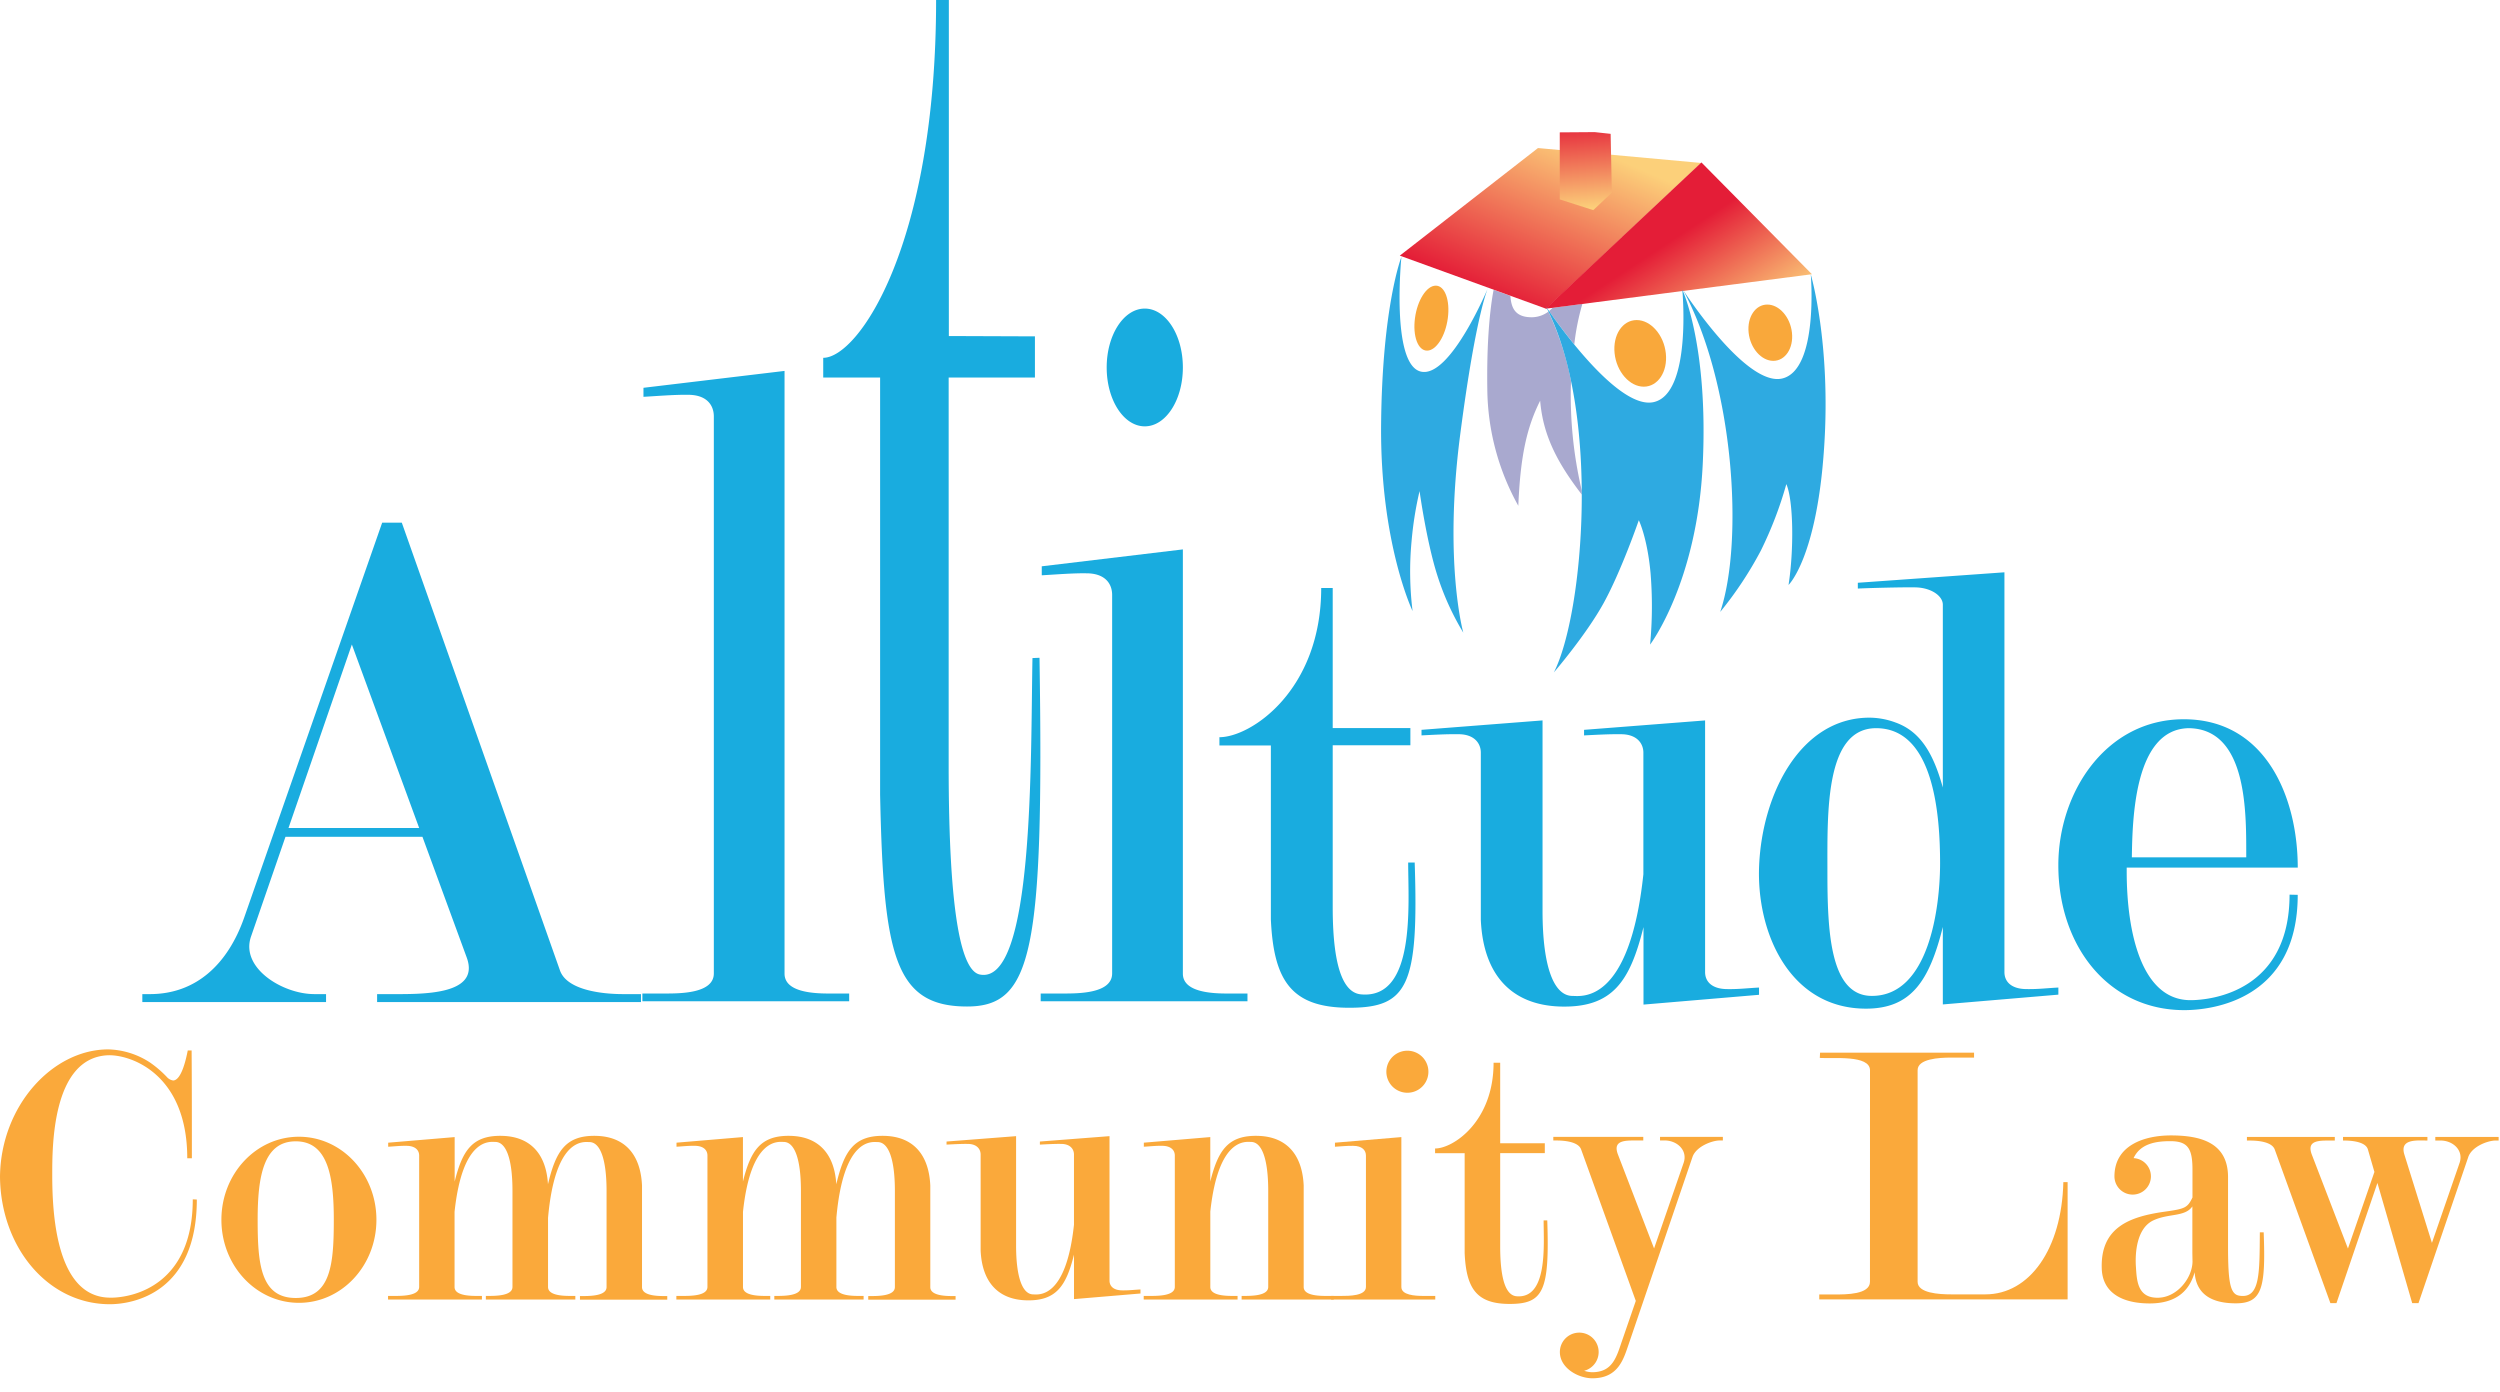
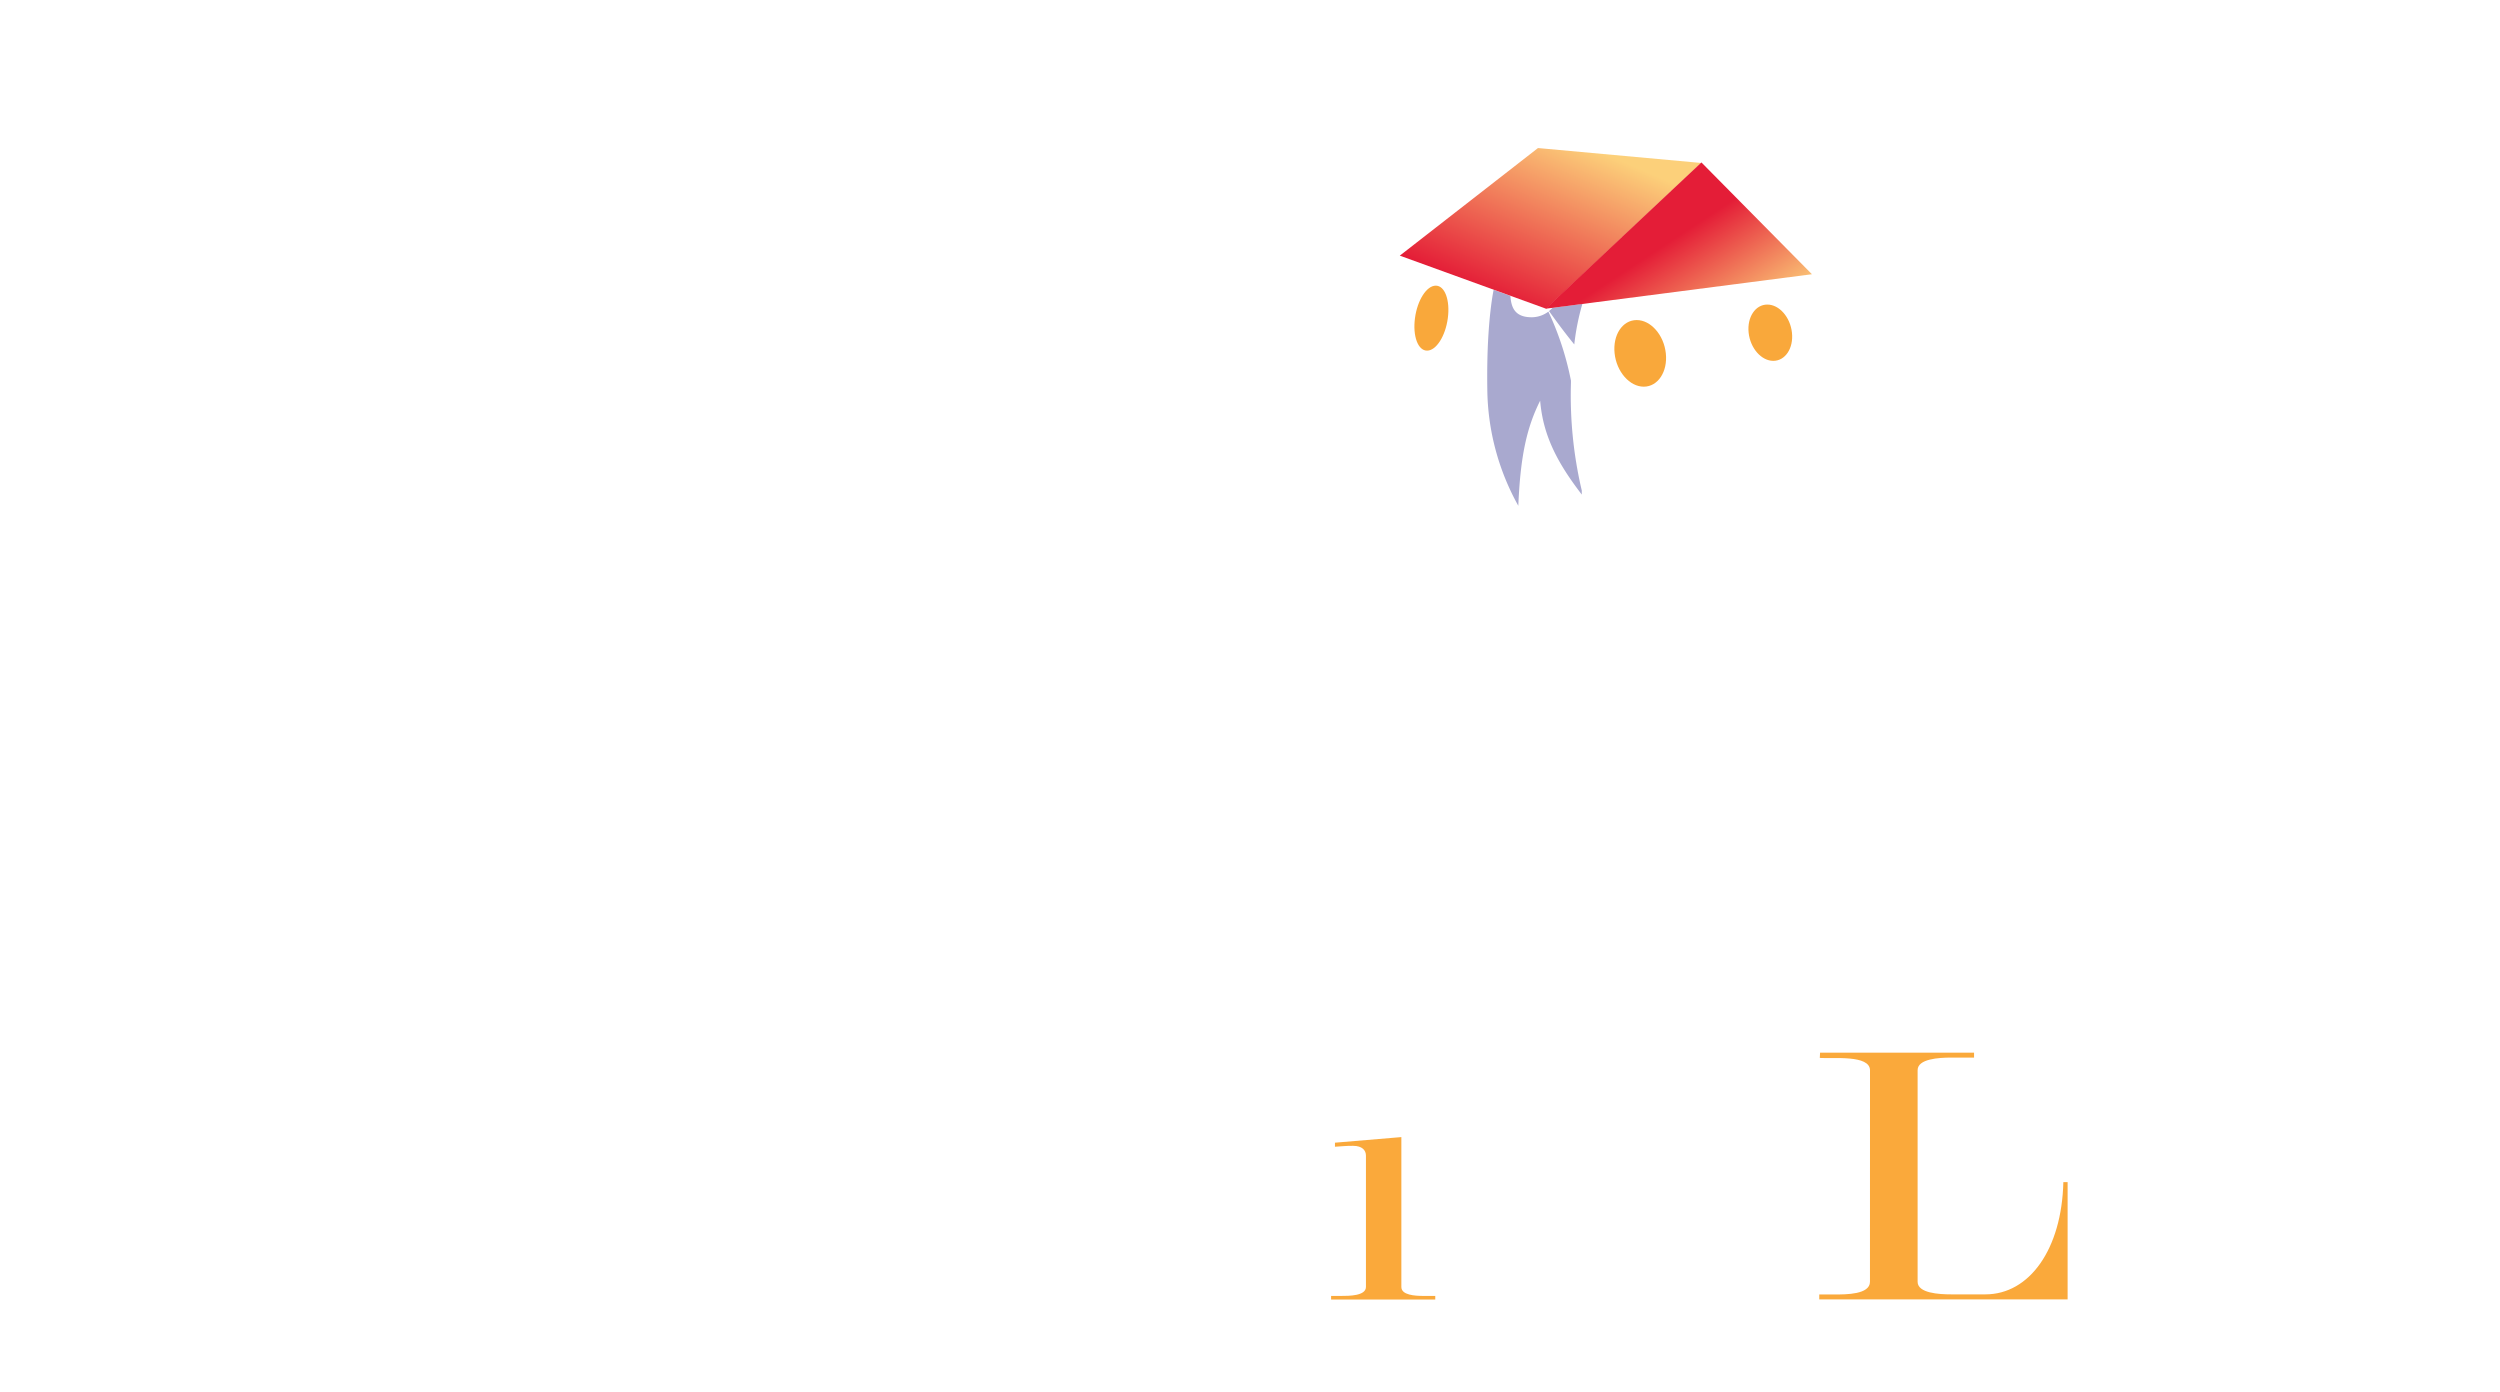
<svg xmlns="http://www.w3.org/2000/svg" width="176" height="98" viewBox="0 0 176 98">
  <defs>
    <linearGradient id="a" x1="20.513%" x2="78.325%" y1="82.742%" y2="11.798%">
      <stop offset="0%" stop-color="#E41D37" />
      <stop offset="100%" stop-color="#FCD07A" />
    </linearGradient>
    <linearGradient id="b" x1="41.405%" x2="88.707%" y1="60.158%" y2="99.654%">
      <stop offset="0%" stop-color="#E41D37" />
      <stop offset="100%" stop-color="#FCD07A" />
    </linearGradient>
    <linearGradient id="c" x1="45.946%" x2="51.421%" y1="-16.613%" y2="98.38%">
      <stop offset="0%" stop-color="#E41D37" />
      <stop offset="100%" stop-color="#FCD07A" />
    </linearGradient>
  </defs>
  <g fill="none" fill-rule="evenodd">
-     <path fill="#FAA93B" d="M32.008 80.051l-4.68.394v.285c.443-.023.806-.071 1.271-.064.661 0 .91.326.91.687V90.6c0 .636-1.2.633-1.748.633h-.443v.254h6.61v-.254h-.374c-.61 0-1.553-.06-1.553-.628v-5.292c.561-5.28 2.519-4.921 2.864-4.921.743 0 1.213 1.128 1.213 3.447V90.6c0 .636-1.197.633-1.749.633h-.125v.254h6.3v-.254h-.367c-.61 0-1.555-.06-1.555-.628V85.74c.508-5.724 2.542-5.338 2.908-5.338.74 0 1.212 1.129 1.212 3.447v6.761c0 .636-1.197.633-1.749.633h-.124v.255h6.146v-.255h-.223c-.61 0-1.554-.06-1.554-.628v-7.15c-.101-2.257-1.27-3.444-3.208-3.5-2.19-.061-2.862 1.1-3.413 3.406-.13-2.196-1.292-3.35-3.203-3.406-2.13-.061-2.822 1.037-3.366 3.218V80.05zM21.045 80.026c-3.015 0-5.458 2.613-5.458 5.846 0 3.234 2.443 5.847 5.458 5.847s5.455-2.613 5.455-5.847c0-3.233-2.443-5.846-5.455-5.846zm-.226 11.352c-2.502 0-2.68-2.47-2.68-5.516 0-3.045.417-5.513 2.68-5.513 2.262 0 2.681 2.468 2.681 5.513s-.178 5.516-2.681 5.516zM7.768 91.355c-3.881 0-4.09-6.1-4.09-8.673 0-1.993 0-8.15 3.851-8.388 1.538-.1 5.654 1.202 5.654 7.247h.325c0-2.53 0-5.061-.018-7.59h-.272c-.13.673-.452 2.076-1.017 2.117a.74.74 0 0 1-.46-.254 7.644 7.644 0 0 0-1.161-1 5.61 5.61 0 0 0-2.954-.937C3.7 73.877.05 77.852 0 82.847c.053 4.998 3.396 8.97 7.73 8.97 1.635 0 6.126-.79 6.126-7.37l-.285-.014c0 5.944-4.067 6.925-5.803 6.925v-.003zM99.08 73.97a1.48 1.48 0 1 1 0 2.96 1.48 1.48 0 0 1 0-2.96zM58.88 85.74c.508-5.724 2.541-5.338 2.905-5.338.742 0 1.215 1.129 1.215 3.447v6.761c0 .636-1.2.633-1.752.633h-.124v.255h6.149v-.255h-.224c-.61 0-1.556-.06-1.556-.628v-7.15c-.101-2.257-1.27-3.444-3.208-3.5-2.188-.061-2.86 1.1-3.41 3.406-.133-2.196-1.295-3.35-3.204-3.406-2.13-.061-2.824 1.037-3.368 3.218V80.05l-4.677.394v.285c.44-.023.803-.071 1.271-.064.658 0 .907.326.907.687V90.6c0 .636-1.197.633-1.748.633h-.44v.254h6.609v-.254h-.364c-.61 0-1.555-.06-1.555-.628v-5.292c.561-5.28 2.519-4.921 2.865-4.921.742 0 1.215 1.128 1.215 3.447V90.6c0 .636-1.2.633-1.75.633h-.124v.254h6.286v-.254h-.363c-.61 0-1.553-.06-1.553-.628V85.74h-.003zM75.61 86.205c-.561 5.28-2.519 4.921-2.864 4.921-.74 0-1.213-1.128-1.213-3.446v-7.695l-4.896.379v.216c.44-.02 1.017-.056 1.49-.048.66 0 .91.383.91.744V88.043c.102 2.257 1.27 3.444 3.208 3.5 2.13.061 2.821-1.037 3.365-3.218v3.132l4.68-.394v-.285c-.442.023-.806.071-1.27.064-.662 0-.91-.326-.91-.687v-10.17l-4.902.379v.216c.44-.02 1.017-.056 1.492-.048.659 0 .908.383.908.744V86.195l.002.01zM159.363 86.757h-.27c-.023 2.936.018 4.687-1.439 4.46-.64-.098-.8-.886-.8-3.49V82.87c0-2.468-1.993-2.936-4.027-2.936-1.845 0-3.97.679-3.97 2.888a1.284 1.284 0 1 0 1.347-1.289c.473-1.017 1.558-1.195 2.58-1.195 1.225 0 1.568.496 1.566 2v1.966c-.354.724-.509.795-1.945.996-2.455.348-4.56 1.088-4.44 4.044.063 1.554 1.27 2.4 3.32 2.418 2.048.018 2.887-1.017 3.217-2.196.097 1.433 1.045 2.188 2.903 2.188s2.105-1.095 1.958-4.997zm-5.01 2.033c0 1.147-1.045 2.51-2.362 2.568-1.525.066-1.56-1.21-1.624-2.194-.064-.984.063-2.7 1.227-3.249 1.09-.508 2.222-.228 2.748-.983v3.286l.01.572zM108.925 85.918h-.254c0 1.703.313 5.539-1.914 5.338-.646-.058-1.144-.925-1.144-3.528v-6.546h3.142v-.696h-3.142v-5.669h-.465c0 4.139-2.837 6.037-4.118 6.037v.333h2.082v7.036c.112 2.487.833 3.574 3.172 3.574 2.382 0 2.809-.92 2.644-5.88h-.003zM85.204 85.313c.564-5.28 2.519-4.921 2.867-4.921.74 0 1.212 1.128 1.212 3.447V90.6c0 .636-1.197.633-1.748.633h-.125v.254h6.485v-.254h-.562c-.61 0-1.553-.06-1.553-.628v-7.14c-.102-2.257-1.271-3.444-3.208-3.5-2.13-.061-2.824 1.037-3.368 3.218V80.05l-4.678.394v.285c.44-.023.806-.071 1.271-.064.659 0 .91.326.91.687V90.6c0 .636-1.2.633-1.75.633h-.44v.254h6.608v-.254h-.363c-.61 0-1.556-.06-1.556-.628v-5.292h-.002zM164.058 91.739l-3.915-10.81c-.2-.555-1.2-.634-1.751-.634h-.209v-.254h6.187v.254h-.16c-.882 0-1.863-.068-1.457.992l2.542 6.609 1.864-5.392-.458-1.578c-.157-.555-1.151-.633-1.703-.633h-.05v-.255h5.942v.255c-.737 0-1.972-.14-1.621.991l1.939 6.215 1.947-5.633c.3-.872-.457-1.573-1.34-1.573h-.37v-.255h4.458v.255h-.211c-.552 0-1.675.422-1.927 1.164l-3.503 10.282h-.444l-2.448-8.46-2.883 8.46h-.43zM115.166 91.6l-3.854-10.677c-.198-.554-1.197-.633-1.749-.633h-.21v-.254h6.334v.254h-.326c-.882 0-1.863-.069-1.456.991l2.542 6.61 2.082-6.03c.3-.872-.455-1.573-1.337-1.573h-.326v-.255h4.423v.255h-.21c-.55 0-1.673.421-1.928 1.164l-4.506 13.218c-.349 1.017-.725 2.361-2.542 2.361-1.004 0-2.288-.727-2.288-1.848a1.365 1.365 0 1 1 1.71 1.32c.184.064.376.099.57.101 1.451 0 1.716-1.108 2.095-2.206l.97-2.814.006.015z" />
    <path fill="#FAA93B" d="M98.658 80.051l-4.677.394v.285c.44-.023.806-.071 1.271-.064.66 0 .91.326.91.687V90.6c0 .636-1.2.633-1.751.633h-.702v.254h7.334v-.254h-.832c-.61 0-1.555-.06-1.555-.628V80.051h.002zM131.645 90.24c0 .897-1.693.891-2.47.891h-1.099v.346h17.484v-8.256h-.3c-.112 4.725-2.387 7.903-5.488 7.903h-2.41c-.862 0-2.362-.087-2.362-.885v-14.9c0-.799 1.5-.885 2.362-.885h1.612v-.346h-10.842l-.018.371c.923.064 3.534-.236 3.534.872l-.003 14.888z" />
-     <path fill="#19ACDF" d="M80.593 21.724c1.482 0 2.681 1.855 2.681 4.145 0 2.29-1.2 4.146-2.681 4.146-1.482 0-2.682-1.855-2.682-4.146 0-2.29 1.2-4.145 2.682-4.145zm73.617 48.688c-3.493 0-4.49-4.883-4.49-9.044v-.29h12.042c0-4.95-2.257-10.445-8.025-10.442-5.452 0-8.83 5.099-8.83 10.282 0 5.663 3.507 10.196 8.87 10.196 2.001 0 7.983-.748 7.983-8.117l-.575-.013c0 6.765-5.432 7.428-6.985 7.428h.01zm-4.128-10.056c.043-2.692.165-9.034 4.011-9.092 4.2.055 4.034 6.159 4.044 9.092h-8.055zm-18.302 9.756c-2.962 0-3.13-4.575-3.13-8.744s-.175-10.104 3.43-10.104c4.097 0 4.502 6.202 4.502 9.514 0 3.073-.763 9.334-4.802 9.334zm-23.185-19.395l-8.52.663v.392c.762-.038 1.778-.097 2.594-.084 1.15 0 1.581.669 1.581 1.296V64.76c.176 3.93 2.21 5.996 5.593 6.1 3.706.107 4.913-1.804 5.859-5.592v5.455l8.134-.689v-.51c-.762.037-1.4.121-2.216.109-1.147 0-1.581-.567-1.581-1.195v-17.72l-8.521.663v.392c.763-.038 1.78-.097 2.595-.084 1.147 0 1.581.669 1.581 1.296v8.562c-.978 9.186-4.385 8.566-4.987 8.566-1.289 0-2.112-1.965-2.112-5.999V50.717zm-25.32-12.039l-9.935 1.19v.633c.877-.048 2.207-.158 3.142-.14 1.317 0 1.813.73 1.813 1.525v26.642c0 1.424-2.39 1.416-3.49 1.416h-1.54v.547h14.557v-.547h-1.449c-1.215 0-3.099-.14-3.099-1.4V38.678zM73.182 46.32c.315 20.697-.509 24.538-5.102 24.538-5.125 0-5.885-3.65-6.12-14.911V26.579h-4.005V25.19c2.471 0 7.947-7.926 7.947-25.191h.897v23.658l6.06.023v2.898h-6.073v27.31c0 10.86.959 14.49 2.204 14.72 3.813.743 3.559-15.098 3.696-22.28l.496-.02v.01zM55.232 26.113L45.3 27.301v.635c.877-.048 2.207-.158 3.142-.142 1.314 0 1.812.73 1.812 1.525v39.21c0 1.423-2.392 1.415-3.49 1.415h-1.54v.547h14.558v-.547h-1.45c-1.214 0-3.1-.14-3.1-1.4v-42.43zm44.362 34.599c.284 8.643-.458 10.234-4.604 10.234-4.067 0-5.325-1.891-5.521-6.22V52.479h-3.622v-.58c2.227 0 7.166-3.305 7.166-10.506h.81v9.865h5.468v1.21h-5.468v11.393c0 4.53.865 6.04 1.99 6.142 3.875.358 3.323-6.317 3.323-9.283h.447l.01-.008zm41.522-20.422l-10.325.737v.407c.763-.038 3.172-.1 3.988-.084 1.147 0 1.996.592 1.996 1.22v12.87c-.694-2.494-1.627-3.963-3.33-4.576a5.338 5.338 0 0 0-1.912-.34c-4.748.058-7.463 5.287-7.69 10.401-.21 4.736 2.159 10.084 7.522 10.084 3.183 0 4.464-1.954 5.41-5.752v5.455l8.134-.689v-.5c-.763.037-1.4.121-2.217.109-1.149 0-1.58-.567-1.58-1.195V40.29h.004zM10.554 69.985h-.534v.56h12.934v-.56h-.824c-2.237 0-5.22-1.843-4.46-4.047l2.427-7.026h9.644l3.116 8.495c.994 2.708-3.25 2.578-5.485 2.578h-.824v.56h18.577v-.56h-1.271c-1.396 0-3.938-.254-4.433-1.668l-11.134-31.52h-1.383l-9.71 27.791c-1.15 3.282-3.386 5.397-6.64 5.397zm9.756-11.693l4.461-12.92 4.739 12.92h-9.2z" />
    <path fill="#F9A83B" d="M115.222 22.532c.996 0 1.916 1.05 2.053 2.344.138 1.293-.556 2.346-1.553 2.346-.996 0-1.916-1.05-2.054-2.346-.137-1.297.557-2.344 1.554-2.344zM124.418 21.441c.842 0 1.62.887 1.736 1.983.117 1.096-.472 1.98-1.314 1.98-.841 0-1.619-.887-1.736-1.98-.117-1.093.473-1.983 1.314-1.983zM101.076 20.11c-.638 0-1.294 1.016-1.462 2.287-.168 1.271.211 2.288.852 2.288.64 0 1.293-1.017 1.461-2.288.168-1.27-.21-2.288-.851-2.288z" />
    <path fill="#A9A9CF" d="M105.153 20.394c-.12.595-.509 2.86-.447 6.988.026 2.882.777 5.71 2.183 8.226.147-3.47.58-5.488 1.538-7.4.21 2.613 1.375 4.576 2.93 6.61v-.283a29.232 29.232 0 0 1-.762-7.583v-.155a20.892 20.892 0 0 0-1.589-4.86 1.95 1.95 0 0 1-1.13.397c-1.29.022-1.488-.763-1.544-1.503l-1.18-.43v-.007zm5.676 3.854c-.8-.982-1.441-1.879-1.78-2.35.09-.071.174-.147.255-.228l2.094-.272a16.751 16.751 0 0 0-.569 2.85z" />
    <path fill="url(#a)" d="M98.546 17.997l10.298 3.737 10.917-10.262-11.487-1.05z" />
    <path fill="url(#b)" d="M108.81 21.734l18.75-2.428-7.78-7.87z" />
-     <path fill="url(#c)" d="M109.807 14.037l2.36.757 1.308-1.238-.086-4.133-1.119-.122-2.463.018z" />
-     <path fill="#2EAAE1" d="M98.658 18.094s-1.355 3.46-1.428 11.804c-.074 8.346 2.216 13.12 2.216 13.12-.2-1.622-.225-3.26-.074-4.886.102-1.199.29-2.388.565-3.559 0 0 .488 3.533 1.24 5.9a18.701 18.701 0 0 0 1.84 4.067s-1.39-4.926-.223-13.91c1.167-8.983 2.034-10.526 2.034-10.526s-2.708 6.579-4.812 6.053c-2.105-.527-1.358-8.063-1.358-8.063zM118.435 20.392s1.84 3.92 1.438 12.277c-.401 8.358-3.706 12.71-3.706 12.71.157-1.671.168-3.353.033-5.026-.231-2.521-.828-3.729-.828-3.729s-1.233 3.574-2.476 5.832c-1.243 2.257-3.503 4.88-3.503 4.88 2.11-4.143 3.304-18.414-.58-25.79 0 0 4.86 7.343 7.588 6.766 2.728-.577 2.034-7.92 2.034-7.92z" />
-     <path fill="#2EAAE1" d="M127.479 19.319s1.431 4.85.94 12.173c-.508 7.776-2.506 9.69-2.506 9.69.386-2.476.35-5.943-.155-7.102a26.98 26.98 0 0 1-1.792 4.677 25.928 25.928 0 0 1-2.862 4.321c1.672-4.974.976-16.037-2.626-22.681 0 0 4.415 6.863 6.993 6.248 2.577-.615 2.008-7.326 2.008-7.326z" />
  </g>
</svg>